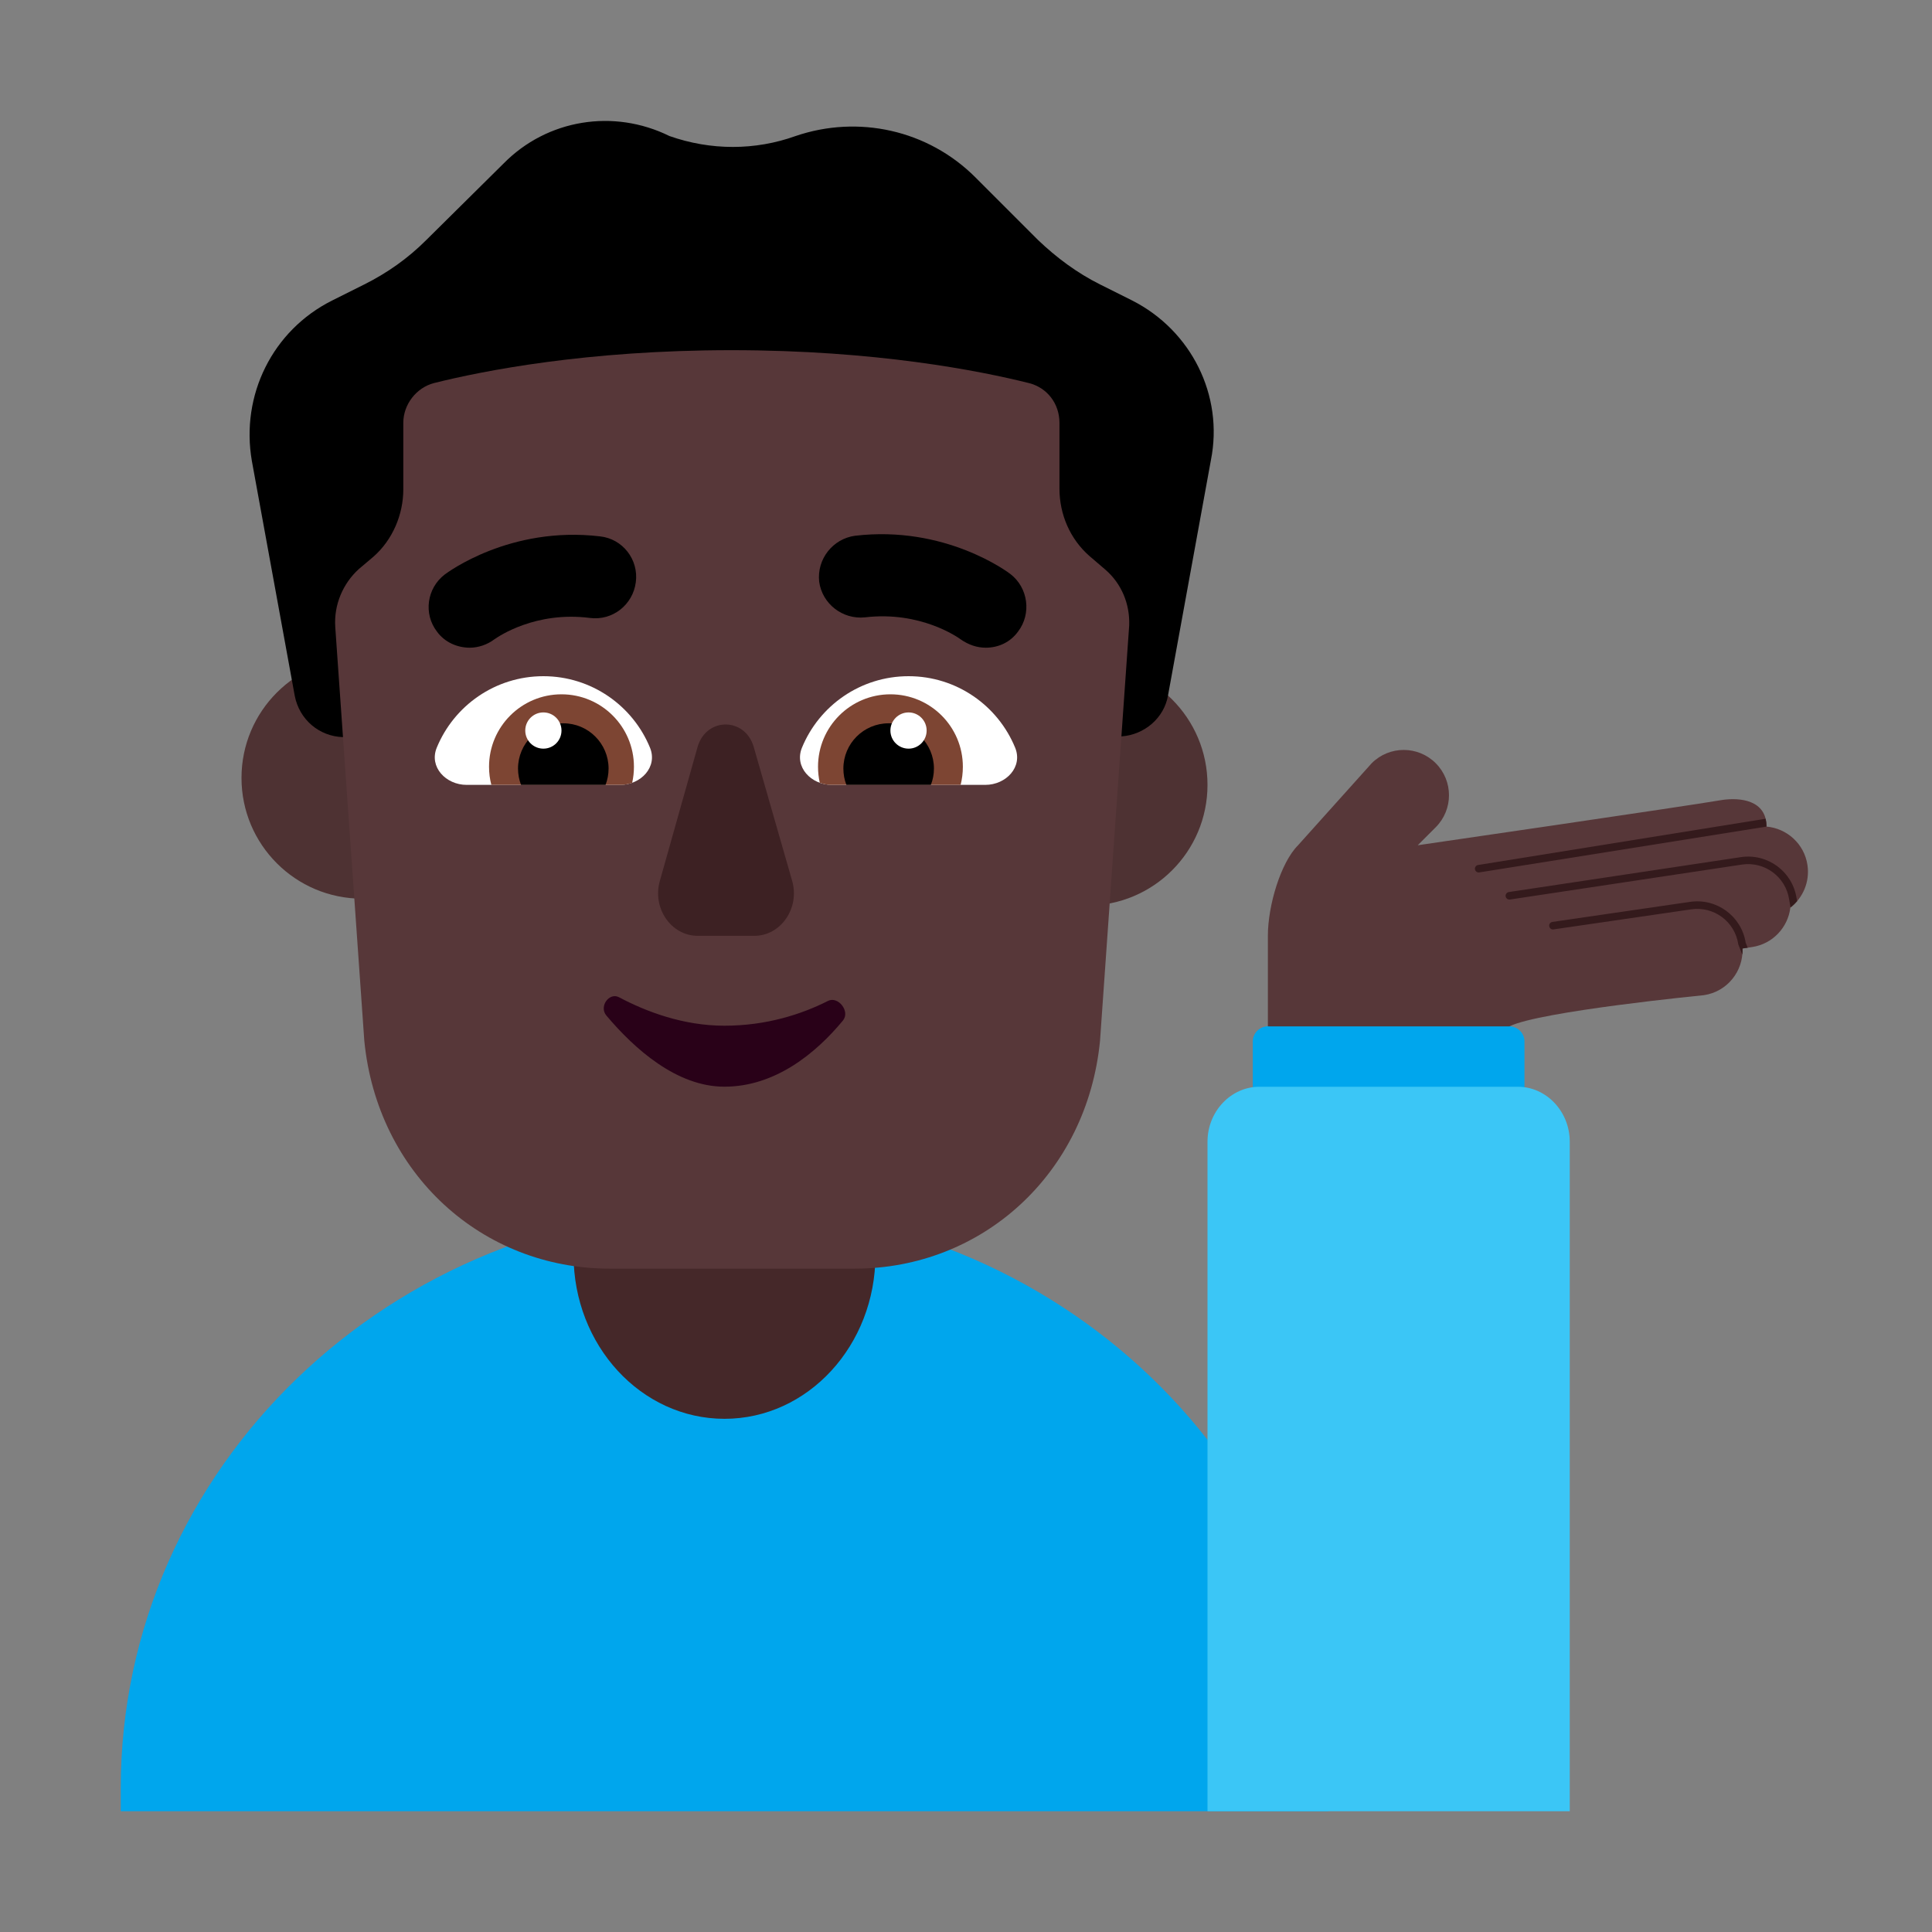
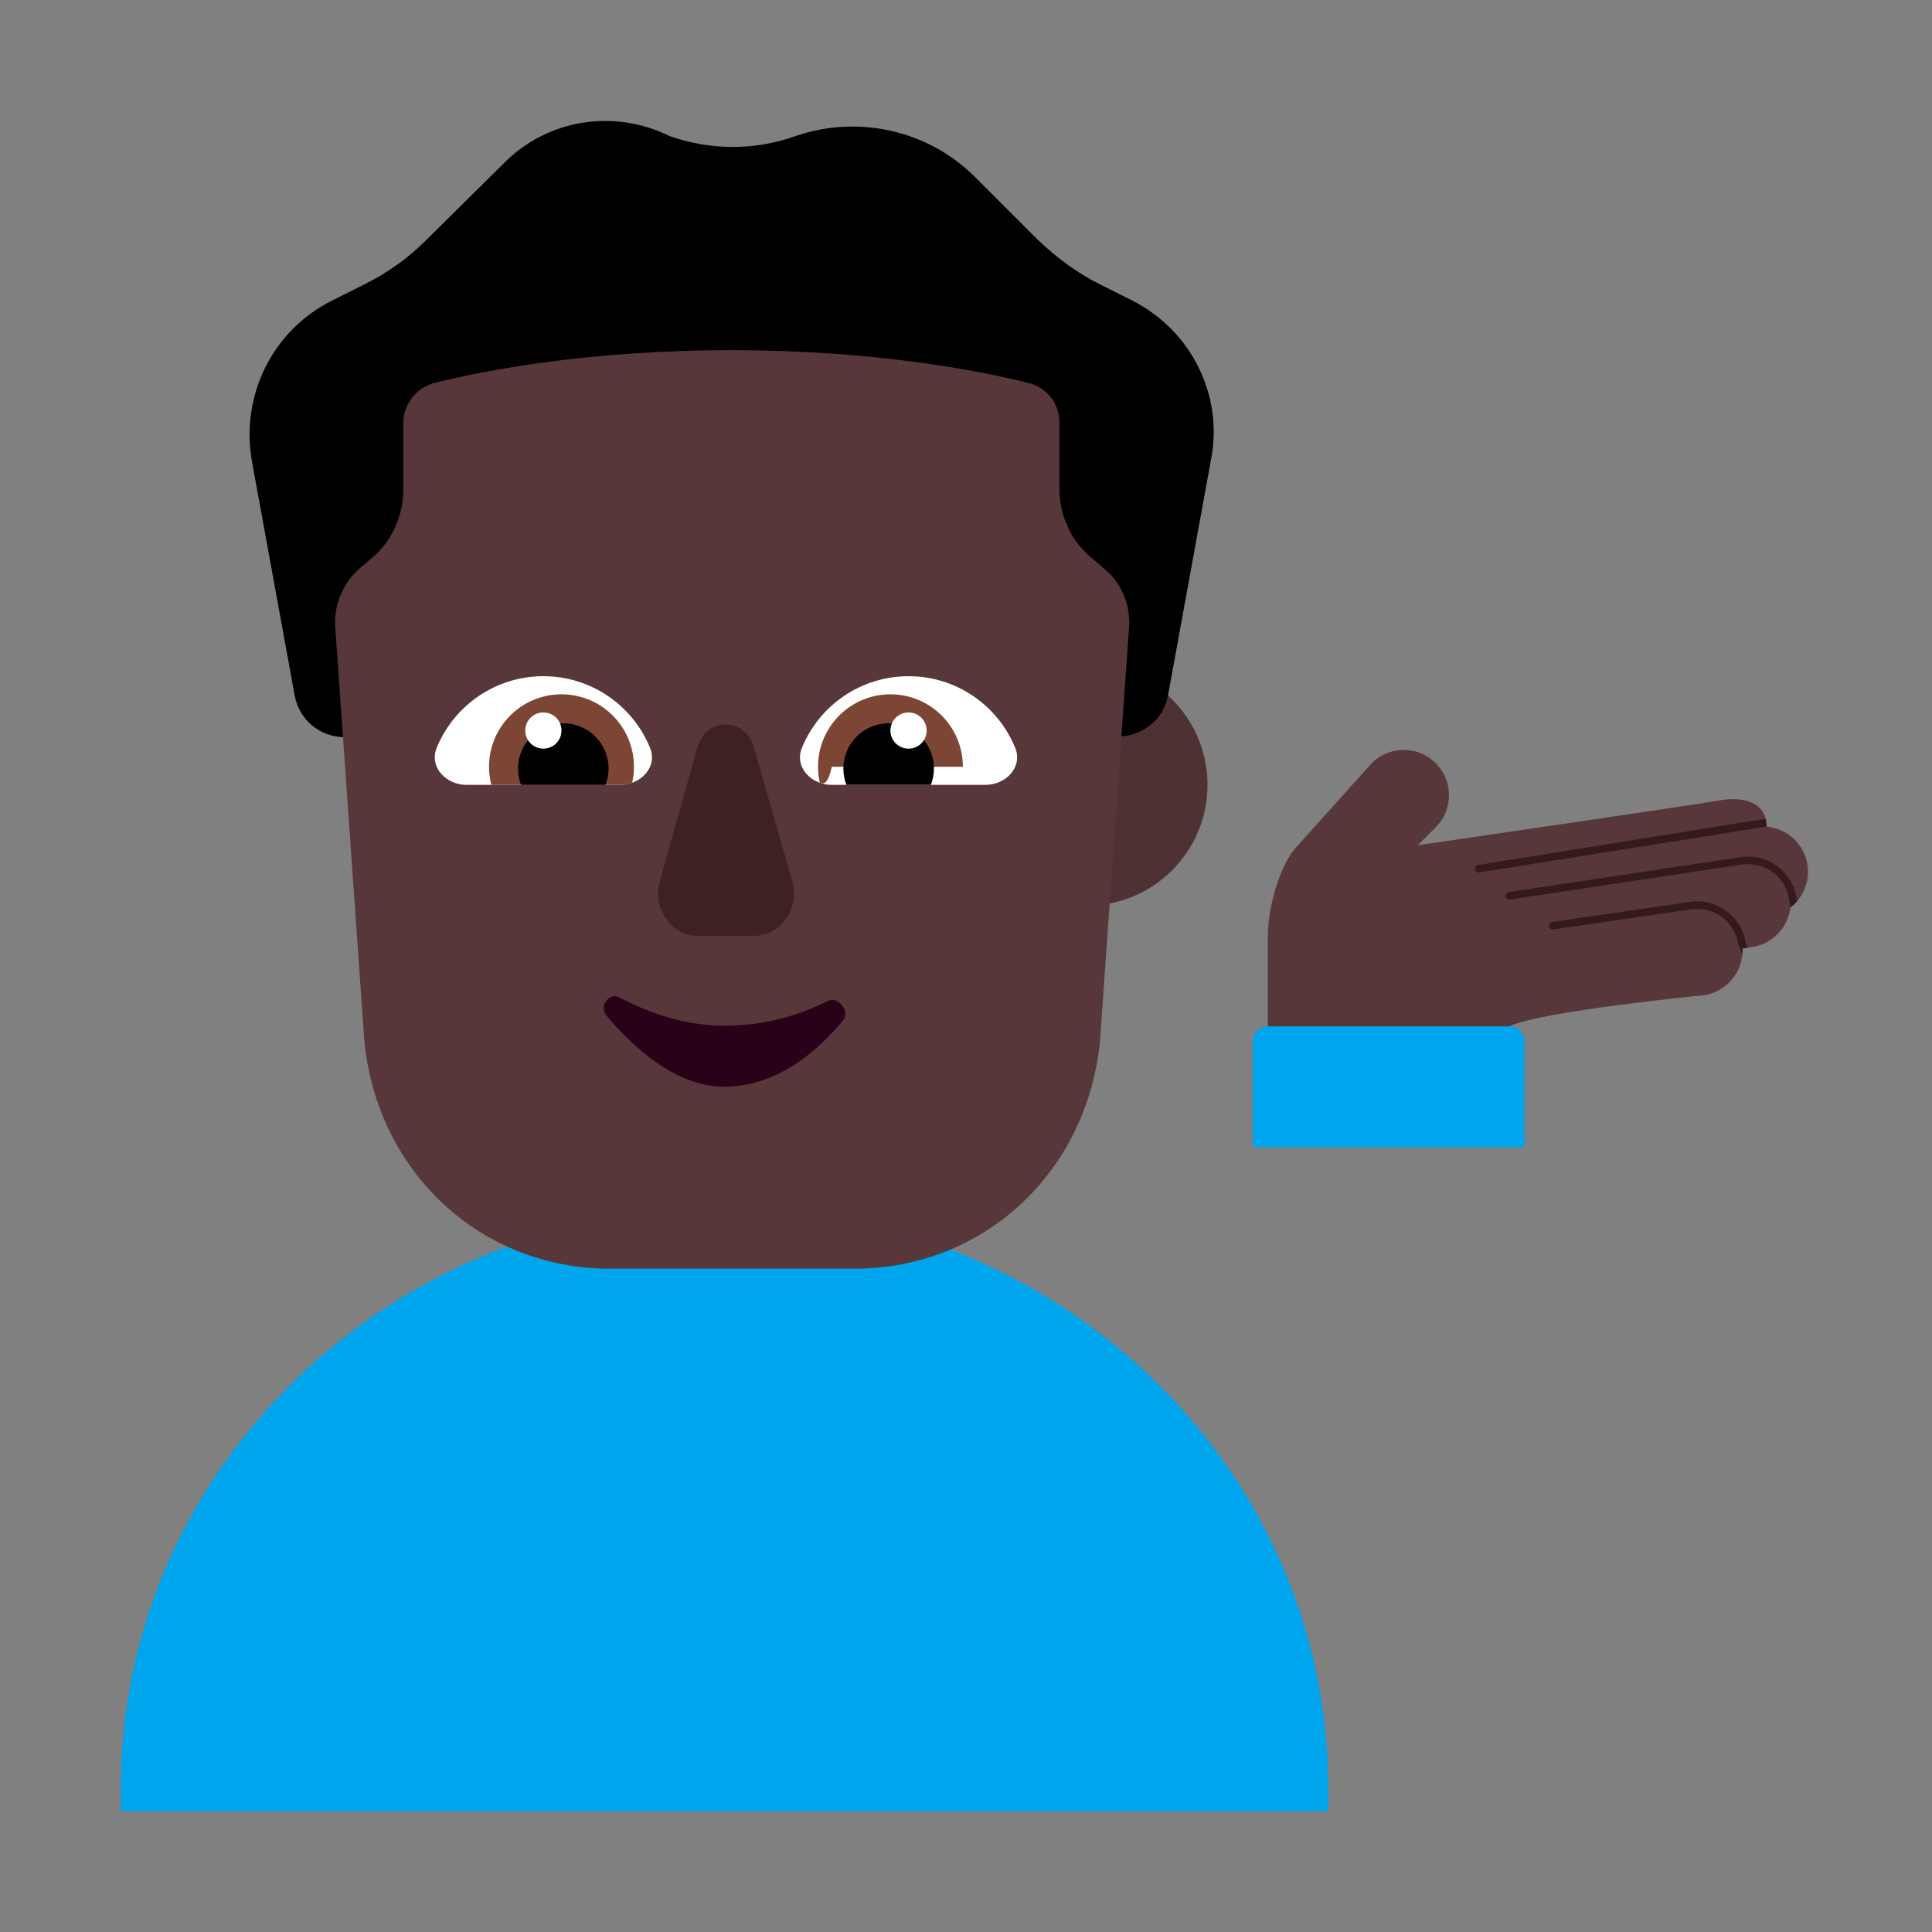
<svg xmlns="http://www.w3.org/2000/svg" width="32" height="32" viewBox="0 0 32 32" fill="none">
  <rect x="0" y="0" width="32" height="32" fill="#808080" stroke="none" />
-   <path d="M8 12.885C8 13.989 7.105 14.885 6 14.885C4.895 14.885 4 13.989 4 12.885C4 11.78 4.895 10.885 6 10.885C7.105 10.885 8 11.78 8 12.885Z" fill="#4E3233" />
  <path d="M20 13C20 14.105 19.105 15 18 15C16.895 15 16 14.105 16 13C16 11.895 16.895 11 18 11C19.105 11 20 11.895 20 13Z" fill="#4E3233" />
  <path d="M22 30V29.616C22 24.311 17.526 20 12 20C6.474 20.01 2 24.311 2 29.616V30H22Z" fill="#00A6ED" />
-   <path d="M12 23.5C10.619 23.5 9.5 22.285 9.5 20.785V19H14.5V20.785C14.5 22.285 13.381 23.5 12 23.5Z" fill="#452829" />
  <path d="M18.752 4.977L18.22 4.711C17.84 4.521 17.498 4.267 17.194 3.976L16.155 2.937C15.37 2.152 14.217 1.899 13.178 2.253C12.507 2.494 11.772 2.494 11.088 2.253C10.164 1.797 9.062 1.975 8.34 2.709L7.06 3.976C6.756 4.28 6.414 4.521 6.034 4.711L5.502 4.977C4.514 5.471 3.982 6.547 4.172 7.637L4.882 11.525C4.958 11.918 5.287 12.197 5.68 12.209C9.6 12.209 13.364 12.197 18.574 12.197C18.954 12.171 19.284 11.893 19.347 11.513L20.056 7.624C20.272 6.547 19.727 5.471 18.752 4.977Z" fill="black" />
  <path d="M5.587 10.873C5.575 10.703 5.563 10.536 5.553 10.385C5.528 10.018 5.68 9.663 5.946 9.423L6.186 9.22C6.503 8.941 6.68 8.523 6.68 8.105V7.003C6.68 6.699 6.896 6.421 7.187 6.345C7.998 6.142 9.72 5.8 12.114 5.8C14.508 5.8 16.231 6.142 17.042 6.345C17.346 6.421 17.548 6.687 17.548 7.003V8.093C17.548 8.523 17.726 8.929 18.042 9.207L18.308 9.435C18.577 9.667 18.716 10.006 18.703 10.359L18.22 17.238C18.004 19.442 16.269 21.013 14.154 21.013H10.1C7.985 21.013 6.25 19.442 6.034 17.238L5.587 10.873Z" fill="#573739" />
  <path d="M25.045 17.004C25.015 16.999 24.986 16.995 24.958 16.984L23.076 16.283L21.04 16.986C21.013 16.995 20.986 16.999 20.958 17.003C20.84 17.023 20.75 17.126 20.75 17.25V19H25.25V17.25C25.25 17.127 25.162 17.025 25.045 17.004Z" fill="#00A6ED" />
-   <path d="M26 30V18.91C26 18.41 25.613 18 25.14 18H20.86C20.387 18 20 18.41 20 18.91V30H26Z" fill="#3BC6F6" />
  <path d="M10.271 13C10.615 13 10.897 12.703 10.766 12.384C10.481 11.689 9.797 11.2 9 11.2C8.202 11.2 7.519 11.689 7.234 12.384C7.103 12.703 7.385 13 7.729 13H10.271Z" fill="white" />
  <path d="M13.778 13C13.433 13 13.152 12.703 13.283 12.384C13.568 11.689 14.251 11.2 15.049 11.2C15.846 11.2 16.529 11.689 16.814 12.384C16.945 12.703 16.664 13 16.319 13H13.778Z" fill="white" />
  <path d="M8.1 12.7C8.1 12.804 8.113 12.904 8.138 13H10.271C10.341 13 10.409 12.988 10.471 12.965C10.49 12.88 10.5 12.791 10.5 12.7C10.5 12.037 9.963 11.5 9.3 11.5C8.637 11.5 8.1 12.037 8.1 12.7Z" fill="#7D4533" />
-   <path d="M15.948 12.7C15.948 12.804 15.935 12.904 15.911 13H13.778C13.708 13 13.64 12.988 13.578 12.965C13.559 12.88 13.549 12.791 13.549 12.7C13.549 12.037 14.086 11.5 14.748 11.5C15.411 11.5 15.948 12.037 15.948 12.7Z" fill="#7D4533" />
+   <path d="M15.948 12.7H13.778C13.708 13 13.64 12.988 13.578 12.965C13.559 12.88 13.549 12.791 13.549 12.7C13.549 12.037 14.086 11.5 14.748 11.5C15.411 11.5 15.948 12.037 15.948 12.7Z" fill="#7D4533" />
  <path d="M8.58 12.73C8.58 12.825 8.598 12.916 8.63 13H10.03C10.062 12.916 10.08 12.825 10.08 12.73C10.08 12.316 9.744 11.98 9.33 11.98C8.916 11.98 8.58 12.316 8.58 12.73Z" fill="black" />
  <path d="M15.469 12.73C15.469 12.825 15.451 12.916 15.418 13H14.019C13.986 12.916 13.969 12.825 13.969 12.73C13.969 12.316 14.304 11.98 14.719 11.98C15.133 11.98 15.469 12.316 15.469 12.73Z" fill="black" />
  <path d="M9.3 12.1C9.3 12.266 9.166 12.4 9 12.4C8.834 12.4 8.7 12.266 8.7 12.1C8.7 11.934 8.834 11.8 9 11.8C9.166 11.8 9.3 11.934 9.3 12.1Z" fill="white" />
  <path d="M14.748 12.1C14.748 12.266 14.883 12.4 15.049 12.4C15.214 12.4 15.348 12.266 15.348 12.1C15.348 11.934 15.214 11.8 15.049 11.8C14.883 11.8 14.748 11.934 14.748 12.1Z" fill="white" />
  <path d="M11.555 12.368L10.931 14.584C10.797 15.036 11.114 15.5 11.555 15.5H12.496C12.935 15.5 13.253 15.036 13.119 14.584L12.483 12.368C12.337 11.877 11.701 11.877 11.555 12.368Z" fill="#3D2123" />
-   <path d="M15.912 10.59C16.041 10.679 16.179 10.728 16.327 10.728C16.535 10.728 16.733 10.639 16.861 10.462C17.089 10.166 17.03 9.732 16.733 9.506C16.69 9.473 15.652 8.697 14.161 8.874C13.795 8.924 13.528 9.259 13.568 9.634C13.617 9.999 13.954 10.265 14.329 10.225C15.249 10.117 15.872 10.56 15.912 10.59Z" fill="black" />
-   <path d="M7.238 10.462C7.367 10.639 7.574 10.728 7.782 10.728C7.92 10.728 8.069 10.679 8.187 10.59C8.188 10.59 8.19 10.589 8.192 10.587C8.255 10.543 8.868 10.12 9.77 10.235C10.146 10.284 10.482 10.018 10.531 9.644C10.581 9.269 10.314 8.924 9.938 8.884C8.447 8.707 7.41 9.483 7.367 9.515C7.07 9.742 7.01 10.166 7.238 10.462Z" fill="black" />
  <path d="M11.998 16.989C11.321 16.989 10.708 16.759 10.254 16.518C10.091 16.431 9.917 16.67 10.043 16.82C10.51 17.375 11.21 17.999 11.998 17.999C12.838 17.999 13.512 17.447 13.961 16.904C14.087 16.751 13.881 16.494 13.715 16.578C13.28 16.798 12.697 16.989 11.998 16.989Z" fill="#290118" />
  <path d="M22.72 12.641C23.013 12.348 23.487 12.348 23.78 12.641C24.073 12.934 24.073 13.409 23.78 13.702L23.482 14C23.482 14 27.874 13.361 28.525 13.25C28.82 13.206 29.259 13.25 29.259 13.691C29.597 13.72 29.885 13.977 29.937 14.327C29.979 14.606 29.862 14.872 29.654 15.033C29.615 15.36 29.362 15.635 29.02 15.686L28.861 15.71C28.877 16.088 28.606 16.426 28.223 16.483C28.223 16.483 25.5 16.75 25 17H21V15.5C21 15 21.212 14.288 21.5 14L22.72 12.641Z" fill="#573739" />
  <path d="M29.766 14.926C29.733 14.964 29.697 14.999 29.657 15.03L29.634 14.898C29.577 14.522 29.227 14.264 28.852 14.32L25.009 14.899C24.975 14.904 24.943 14.88 24.938 14.846C24.933 14.812 24.957 14.78 24.991 14.775L28.833 14.197C29.277 14.13 29.69 14.435 29.757 14.878L29.766 14.926Z" fill="#341A1C" />
  <path d="M28.947 15.697L28.861 15.71C28.863 15.745 28.862 15.779 28.858 15.812L28.793 15.646L28.791 15.639C28.735 15.264 28.385 15.005 28.009 15.062L25.73 15.394C25.696 15.399 25.665 15.375 25.66 15.341C25.654 15.307 25.678 15.275 25.712 15.27L27.991 14.938C28.432 14.872 28.844 15.174 28.914 15.614L28.947 15.697Z" fill="#341A1C" />
  <path d="M29.244 13.561C29.253 13.598 29.258 13.638 29.259 13.683C29.257 13.686 29.257 13.688 29.259 13.691C29.259 13.691 24.535 14.445 24.501 14.45C24.467 14.455 24.435 14.432 24.43 14.398C24.425 14.364 24.448 14.332 24.482 14.327L29.244 13.561Z" fill="#341A1C" />
</svg>